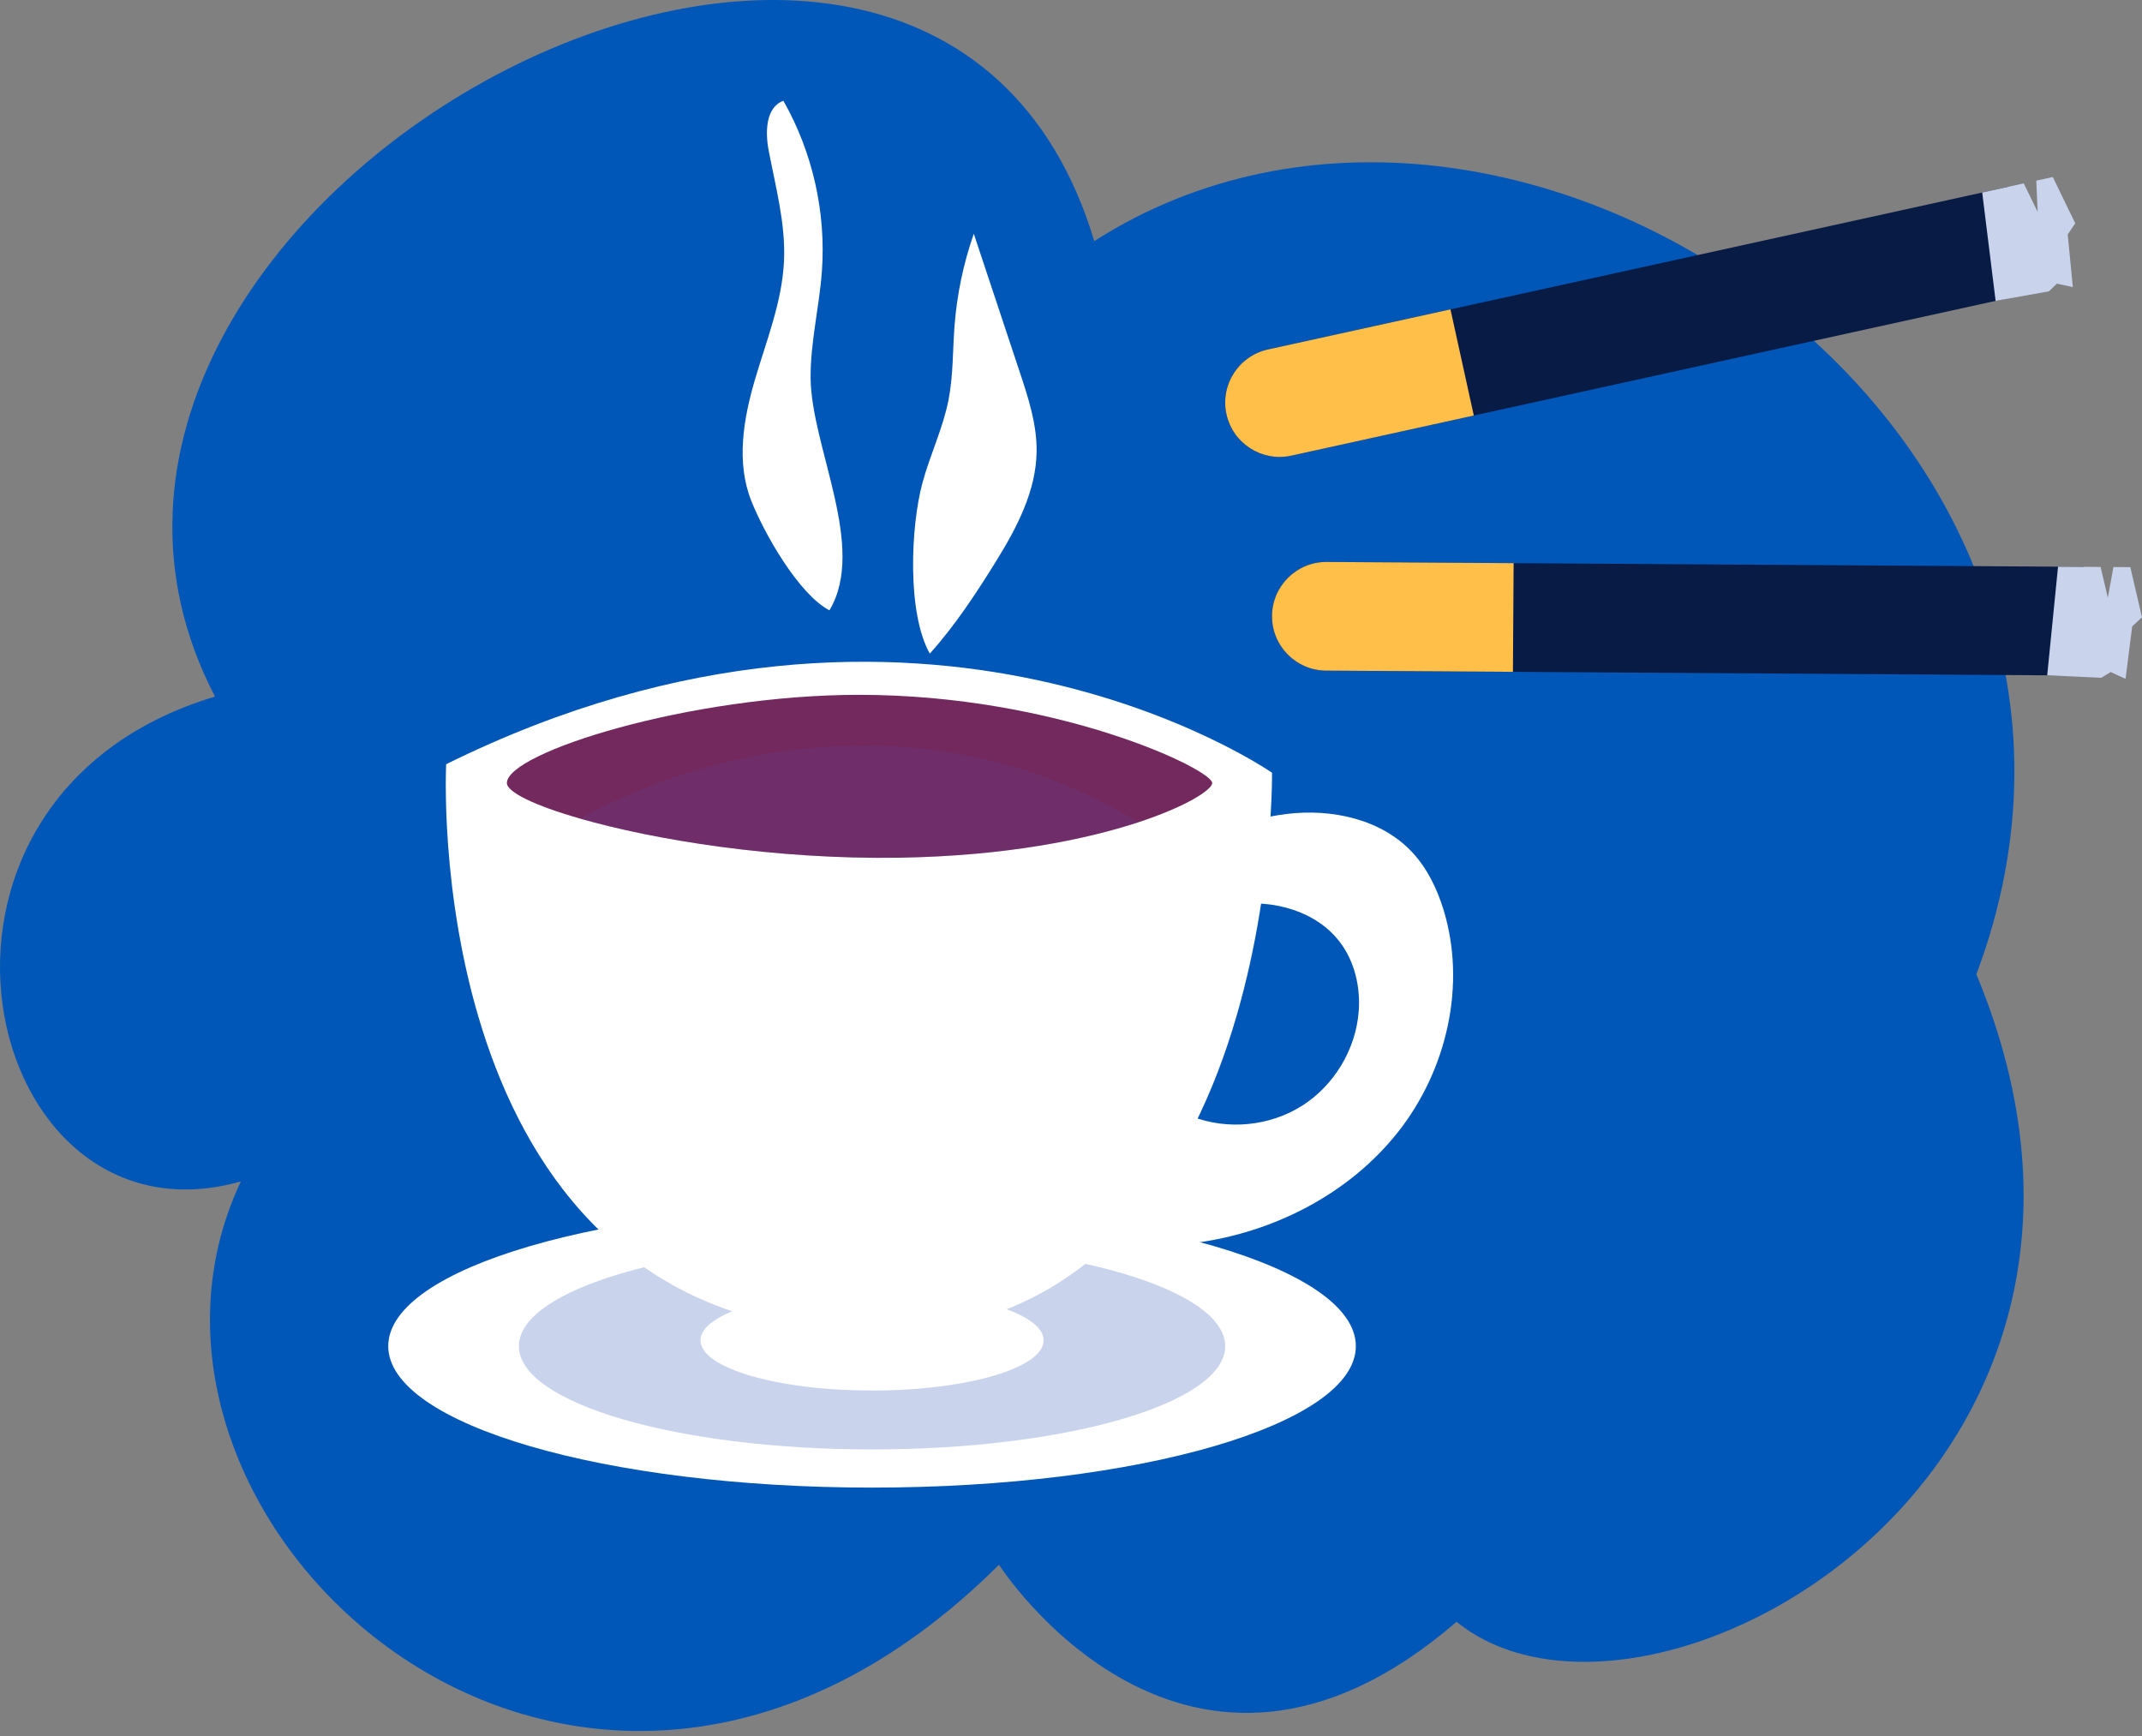
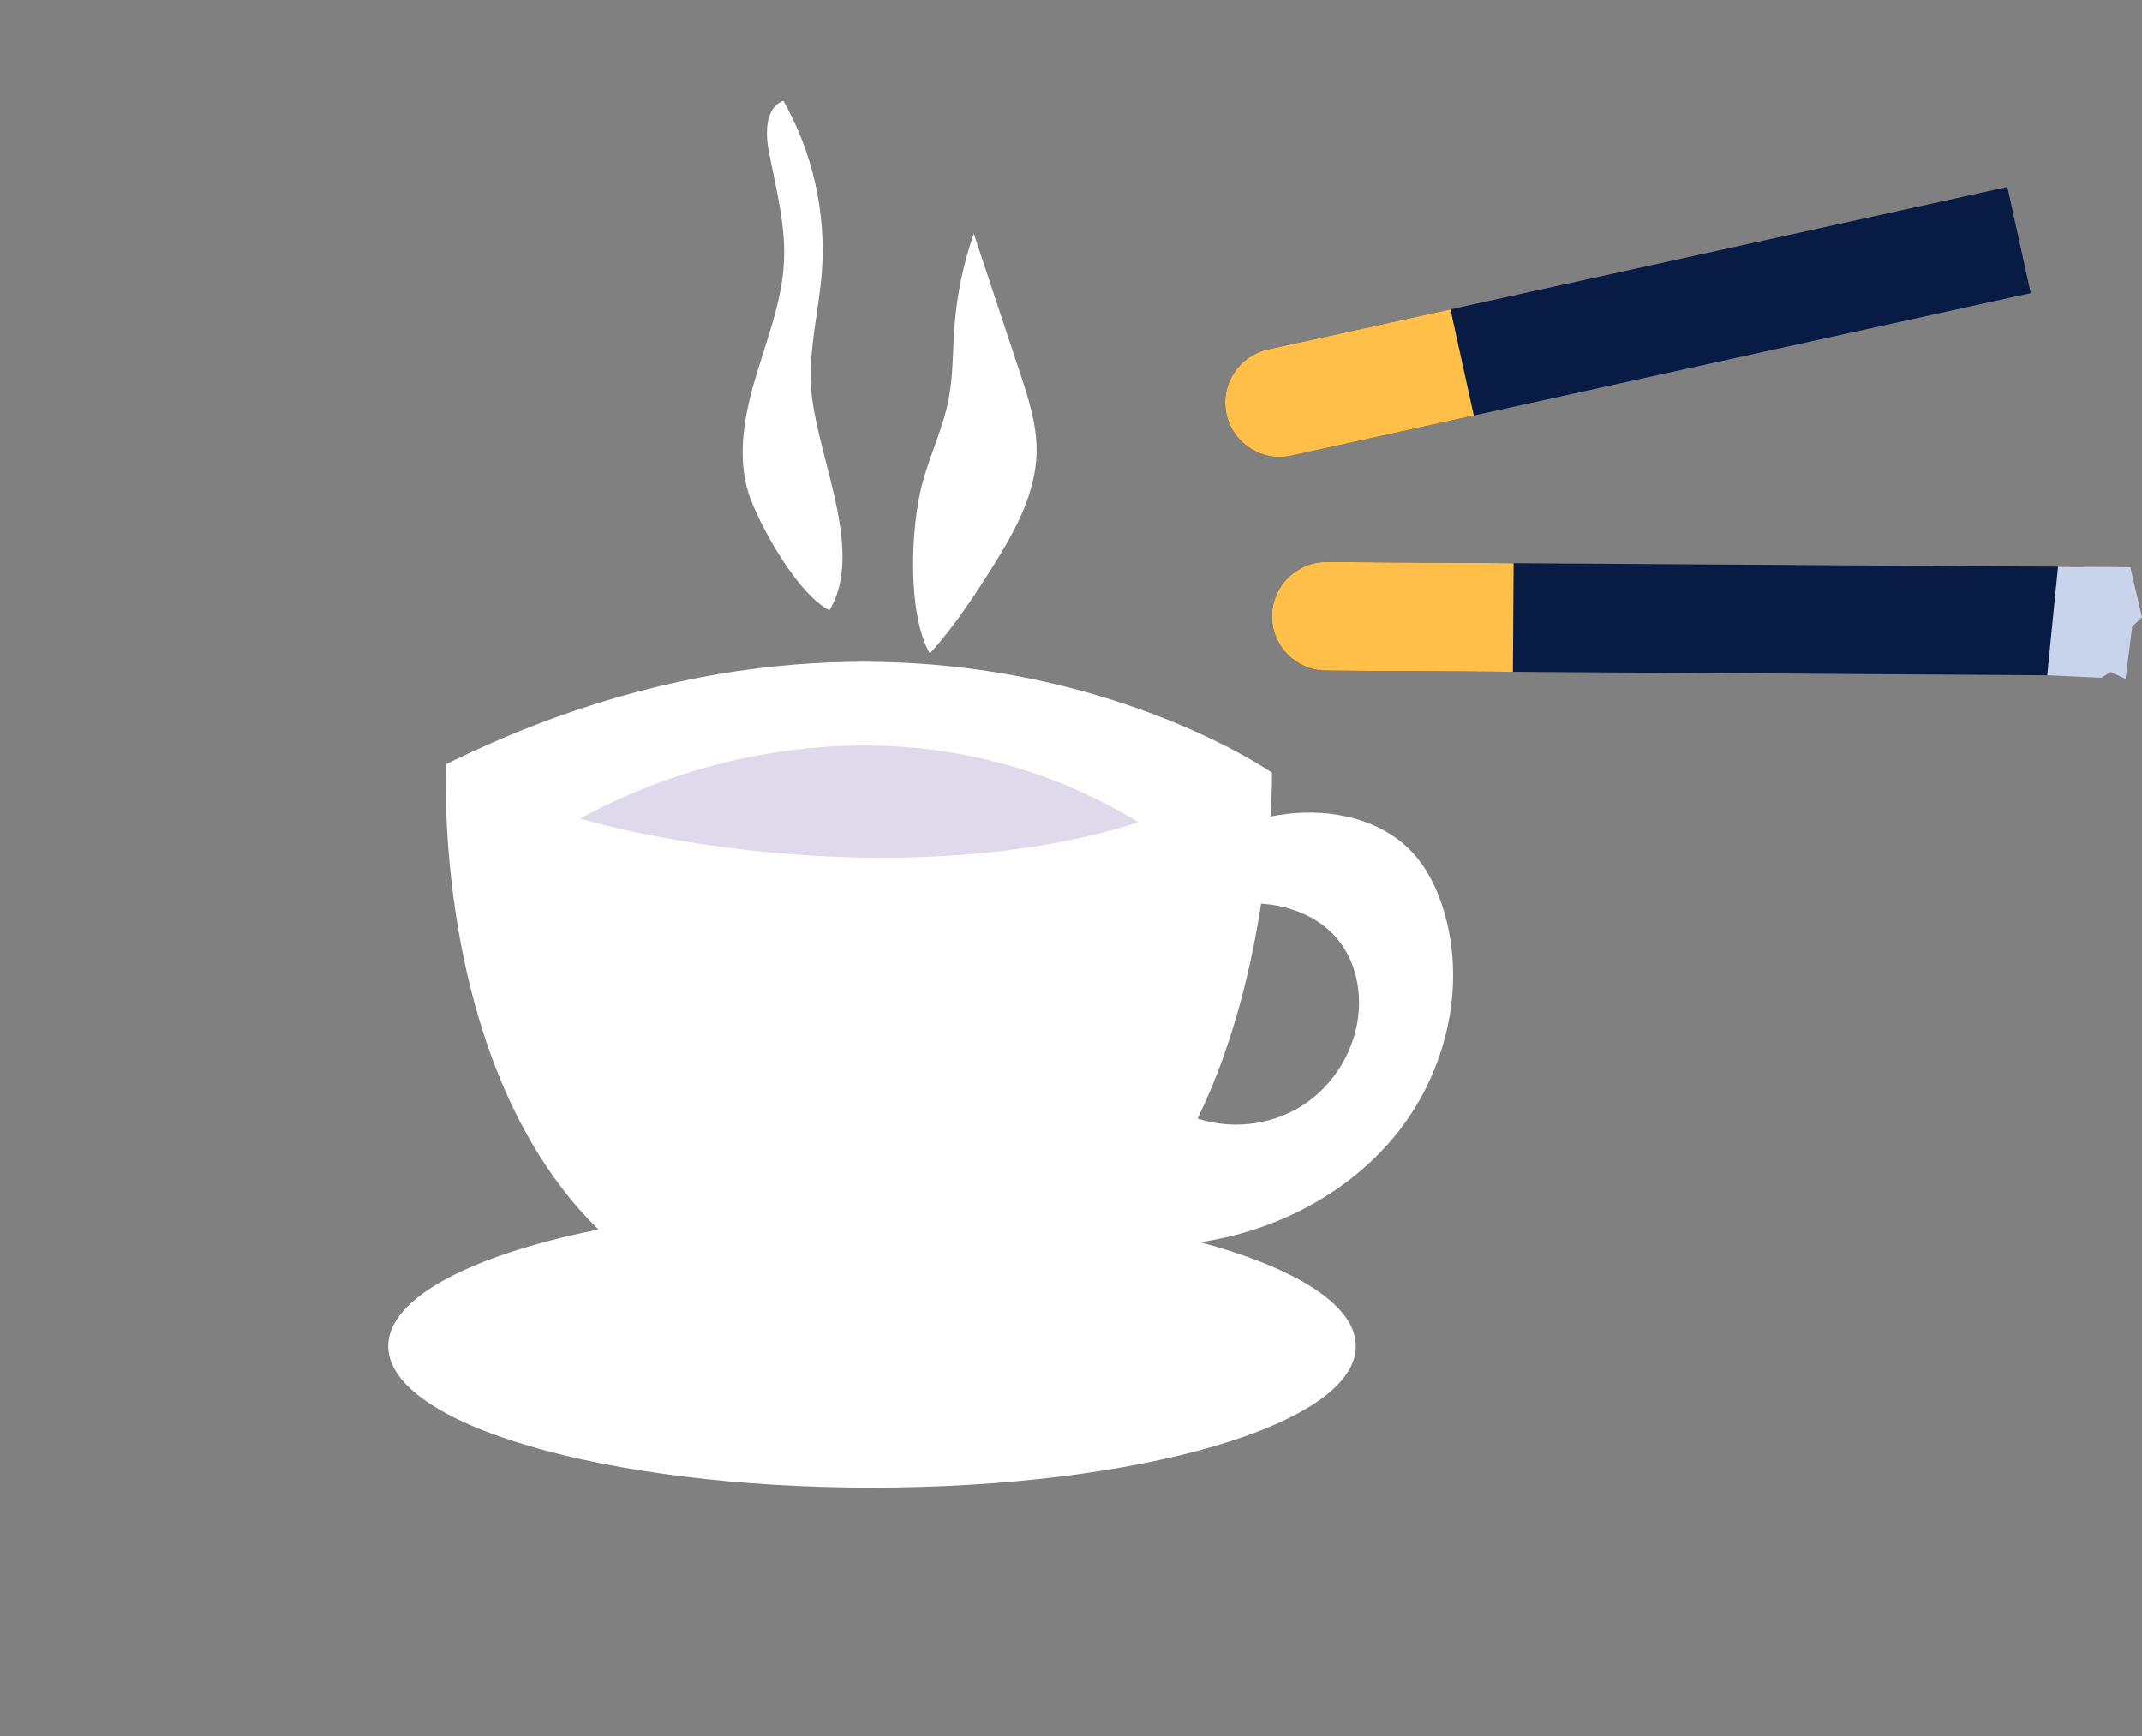
<svg xmlns="http://www.w3.org/2000/svg" width="95" height="77" viewBox="0 0 95 77" fill="none">
  <rect x="0" y="0" width="95" height="77" fill="#808080" stroke="none" />
-   <path d="M44.306 69.394C44.306 69.394 52.572 82.309 64.602 71.923C72.918 78.68 96.922 65.523 87.654 43.208C96.724 19.095 67.118 -1.19 48.532 10.693C41.098 -14.109 -1.791 9.124 9.536 30.892C-5.525 35.404 -0.908 55.671 10.682 52.395C3.547 67.497 25.696 87.916 44.306 69.394Z" fill="#0057B8" />
  <path d="M38.676 65.972C50.527 65.972 60.133 63.164 60.133 59.699C60.133 56.235 50.527 53.426 38.676 53.426C26.826 53.426 17.219 56.235 17.219 59.699C17.219 63.164 26.826 65.972 38.676 65.972Z" fill="white" />
-   <path d="M38.676 64.279C47.327 64.279 54.339 62.228 54.339 59.699C54.339 57.17 47.327 55.12 38.676 55.12C30.025 55.12 23.013 57.17 23.013 59.699C23.013 62.228 30.025 64.279 38.676 64.279Z" fill="#CAD3EC" />
  <path d="M46.286 59.442C46.286 60.67 42.879 61.667 38.676 61.667C34.474 61.667 31.067 60.67 31.067 59.442C31.067 58.213 34.474 57.217 38.676 57.217C42.879 57.217 46.286 58.213 46.286 59.442Z" fill="white" />
  <path d="M19.788 33.891C19.788 33.891 18.592 56.927 36.218 58.982C56.749 61.375 56.416 34.271 56.416 34.271C56.416 34.271 40.92 23.452 19.788 33.891Z" fill="white" />
  <path d="M51.376 38.049C53.204 37.2 55.069 36.34 57.07 36.097C59.071 35.854 61.265 36.326 62.638 37.801C63.299 38.511 63.732 39.407 64.018 40.334C65.046 43.665 64.172 47.449 62.016 50.188C59.859 52.928 56.532 54.637 53.078 55.11C51.726 55.295 50.259 55.278 49.109 54.542C48.317 54.033 47.761 53.239 47.226 52.464C46.401 51.269 45.565 49.668 46.388 48.473C47.07 47.482 48.549 47.423 49.672 47.854C50.794 48.286 51.748 49.081 52.869 49.516C54.449 50.128 56.316 49.945 57.748 49.038C59.179 48.131 60.141 46.521 60.262 44.831C60.338 43.762 60.08 42.651 59.437 41.795C58.389 40.401 56.47 39.88 54.743 40.116C53.017 40.351 51.446 41.227 49.995 42.192C50.048 41.859 50.102 41.526 50.155 41.193" fill="white" />
-   <path d="M53.763 34.724C53.763 35.013 52.655 35.754 50.492 36.465C48.16 37.23 44.611 37.959 39.93 38.037C34.344 38.128 28.994 37.242 25.723 36.302C23.704 35.724 22.481 35.127 22.481 34.724C22.481 33.374 30.603 30.819 38.092 30.814C46.907 30.813 53.763 34.127 53.763 34.724Z" fill="#73295D" />
  <path d="M33.315 22.197C32.648 20.505 32.968 18.591 33.48 16.846C33.992 15.101 34.692 13.38 34.772 11.563C34.845 9.916 34.401 8.297 34.092 6.677C33.935 5.854 33.956 4.757 34.744 4.471C36.041 6.753 36.643 9.423 36.451 12.04C36.335 13.624 35.937 15.186 35.952 16.774C35.979 19.823 38.461 24.27 36.786 27.067C35.417 26.35 33.881 23.635 33.315 22.197Z" fill="white" />
  <path d="M40.915 21.402C41.25 20.17 41.816 19.004 42.065 17.752C42.279 16.67 42.251 15.557 42.334 14.458C42.44 13.065 42.728 11.686 43.189 10.367C43.866 12.405 44.543 14.442 45.22 16.479C45.603 17.632 45.99 18.81 45.975 20.025C45.953 21.77 45.105 23.393 44.185 24.877C43.304 26.299 42.356 27.744 41.238 28.986C40.227 27.197 40.383 23.364 40.915 21.402Z" fill="white" />
  <path opacity="0.2" d="M50.491 36.465C48.159 37.23 44.61 37.959 39.929 38.037C34.343 38.127 28.993 37.242 25.722 36.302C28.415 34.832 32.964 32.988 38.73 33.066C43.924 33.145 47.93 34.892 50.491 36.465Z" fill="#5F439F" />
  <path d="M54.395 18.371C54.539 19.023 54.933 19.55 55.452 19.882C55.971 20.214 56.615 20.351 57.267 20.207L90.064 13.001L89.029 8.293L56.233 15.5C54.934 15.785 54.11 17.072 54.395 18.371Z" fill="#081B45" />
  <path d="M54.395 18.371C54.539 19.023 54.933 19.55 55.452 19.882C55.971 20.214 56.615 20.351 57.267 20.208L65.365 18.428L64.33 13.72L56.232 15.499C54.934 15.785 54.11 17.072 54.395 18.371Z" fill="#FFBF49" />
-   <path d="M87.913 8.538L88.508 13.343L90.871 12.92L91.224 12.58L91.932 12.731L91.705 10.397L92.039 9.903L91.044 7.851L90.312 8.011L90.371 9.393L89.756 8.133L87.913 8.538Z" fill="#CAD3EC" />
  <path d="M56.415 27.315C56.411 27.983 56.678 28.585 57.111 29.023C57.544 29.461 58.142 29.737 58.809 29.741L92.388 29.959L92.419 25.138L58.841 24.921C57.511 24.912 56.424 25.986 56.415 27.315Z" fill="#081B45" />
  <path d="M56.415 27.315C56.411 27.983 56.678 28.585 57.111 29.023C57.544 29.461 58.142 29.737 58.809 29.741L67.1 29.795L67.131 24.974L58.841 24.921C57.511 24.912 56.424 25.986 56.415 27.315Z" fill="#FFBF49" />
-   <path d="M91.276 25.131L90.796 29.948L93.194 30.058L93.613 29.803L94.27 30.107L94.565 27.781L94.999 27.373L94.482 25.152L93.733 25.146L93.485 26.507L93.164 25.143L91.276 25.131Z" fill="#CAD3EC" />
+   <path d="M91.276 25.131L90.796 29.948L93.194 30.058L93.613 29.803L94.27 30.107L94.565 27.781L94.999 27.373L94.482 25.152L93.733 25.146L93.164 25.143L91.276 25.131Z" fill="#CAD3EC" />
</svg>